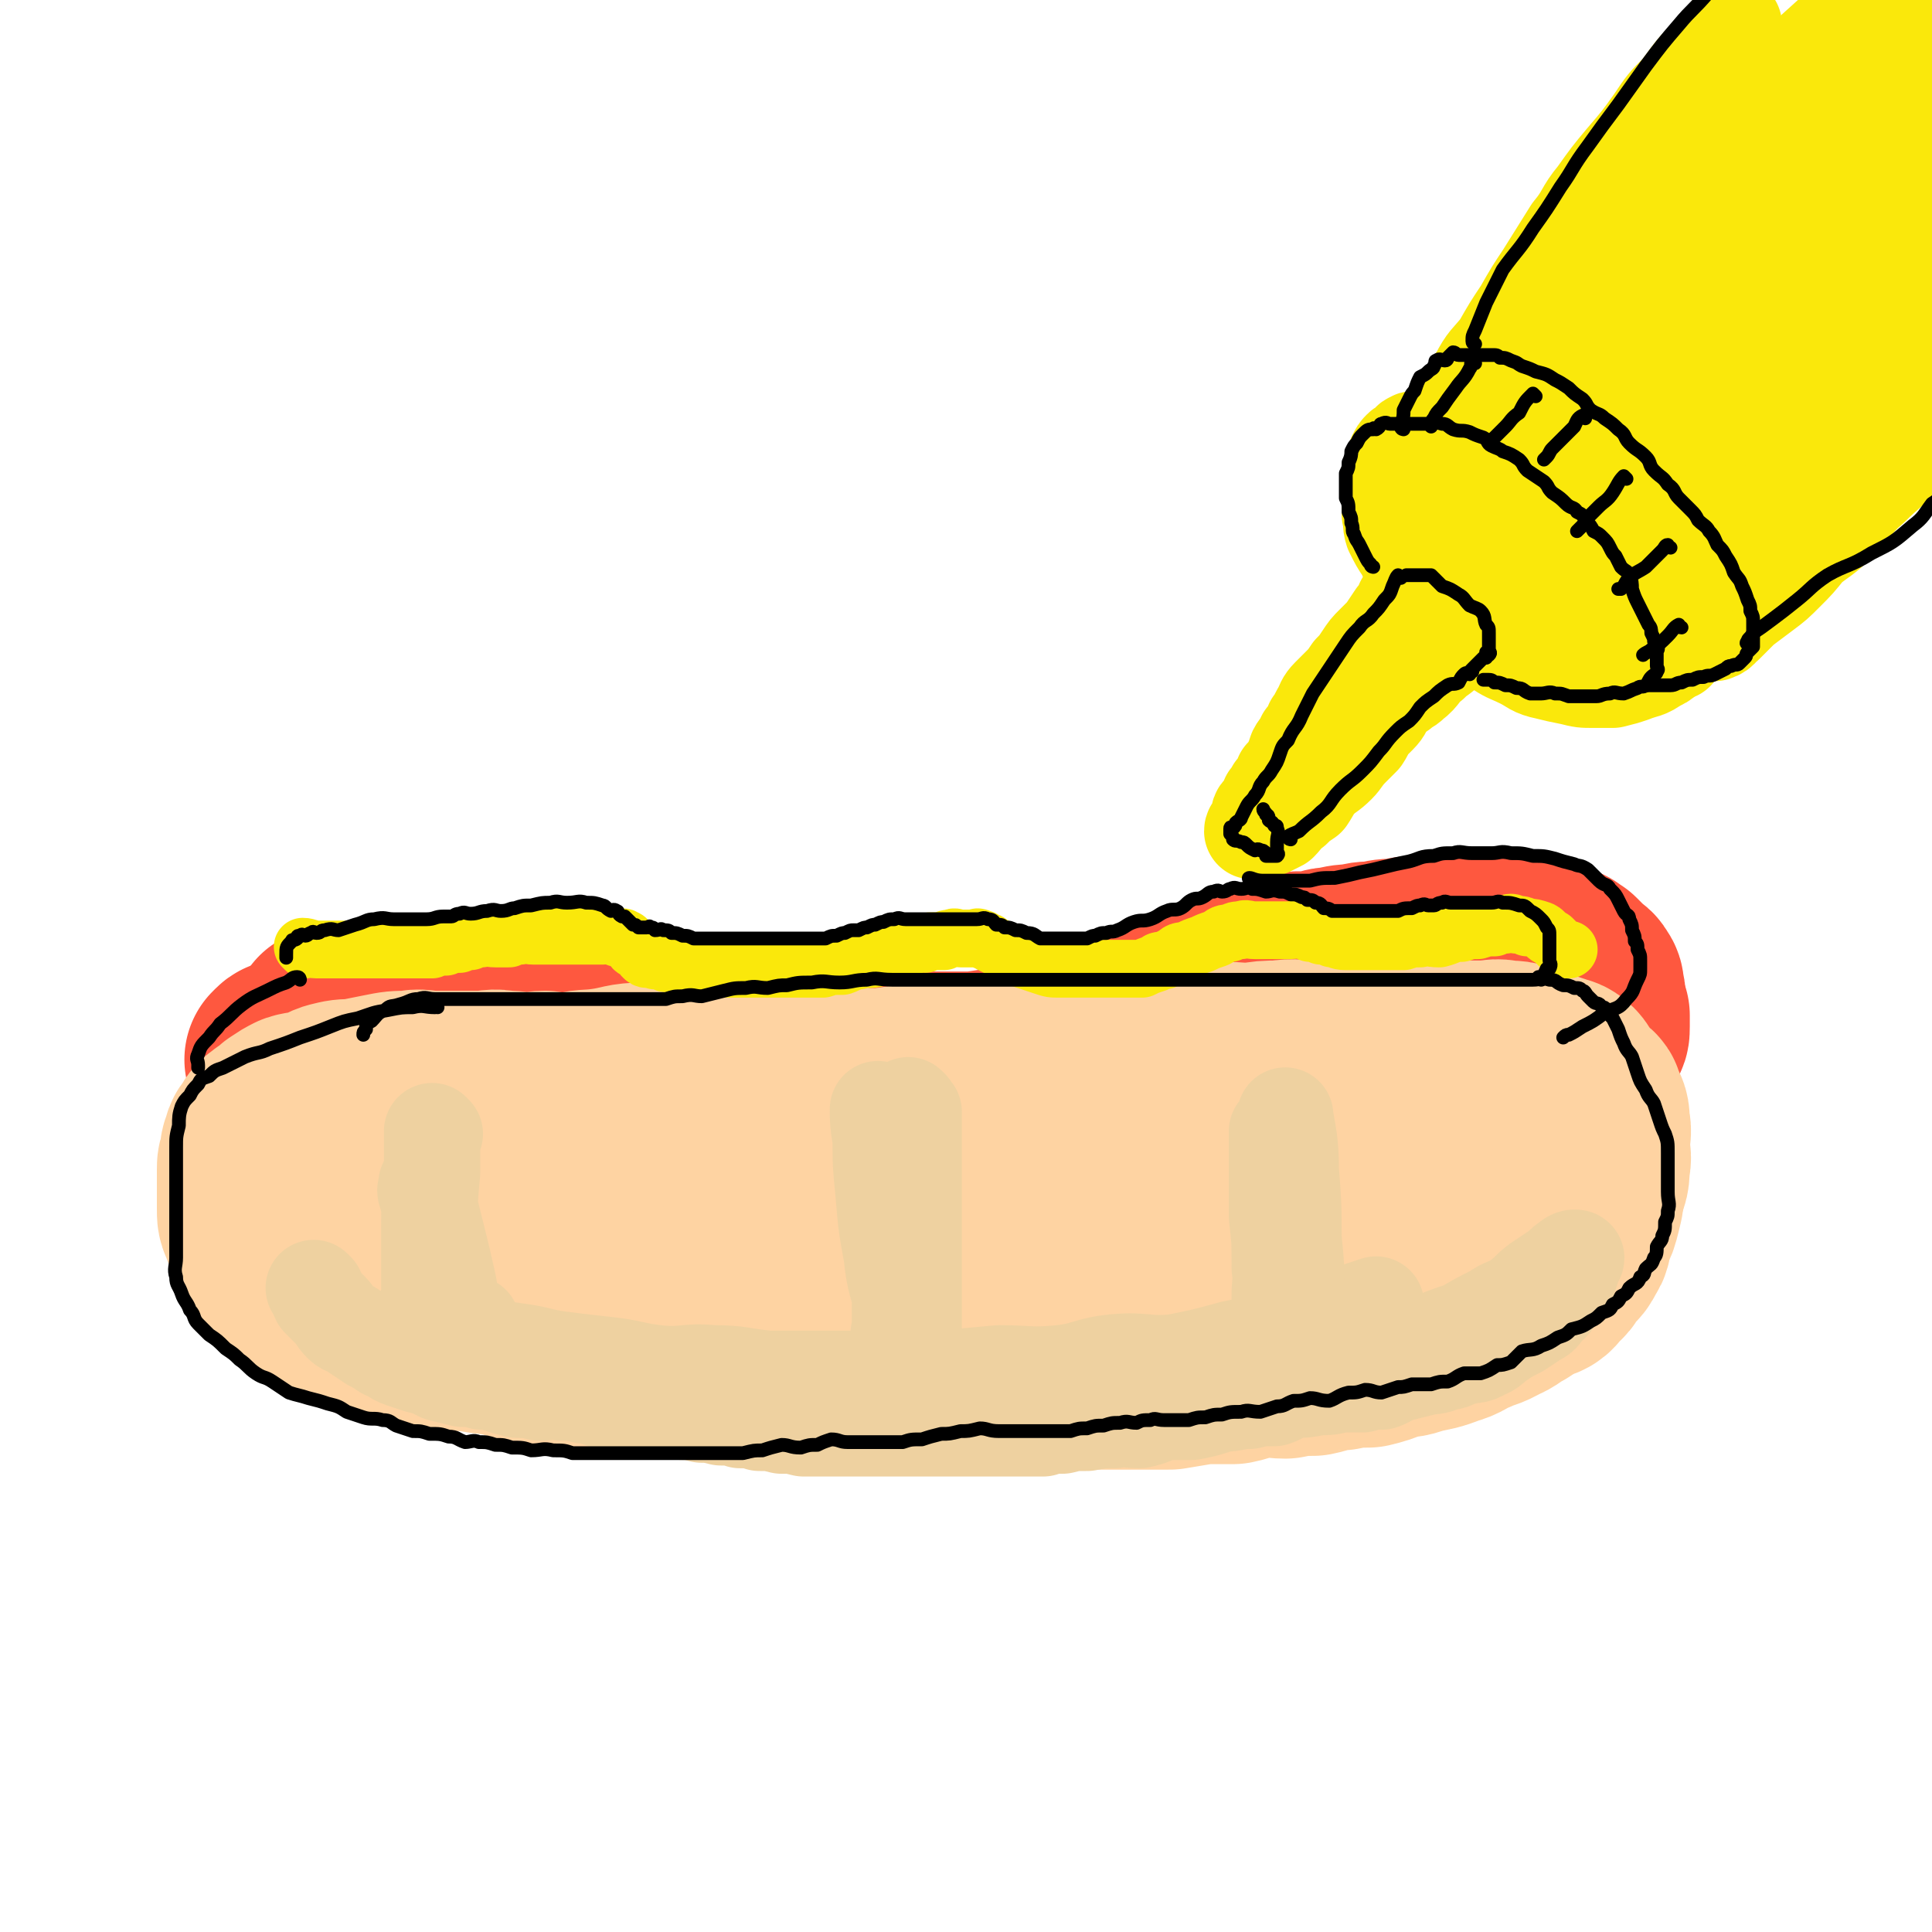
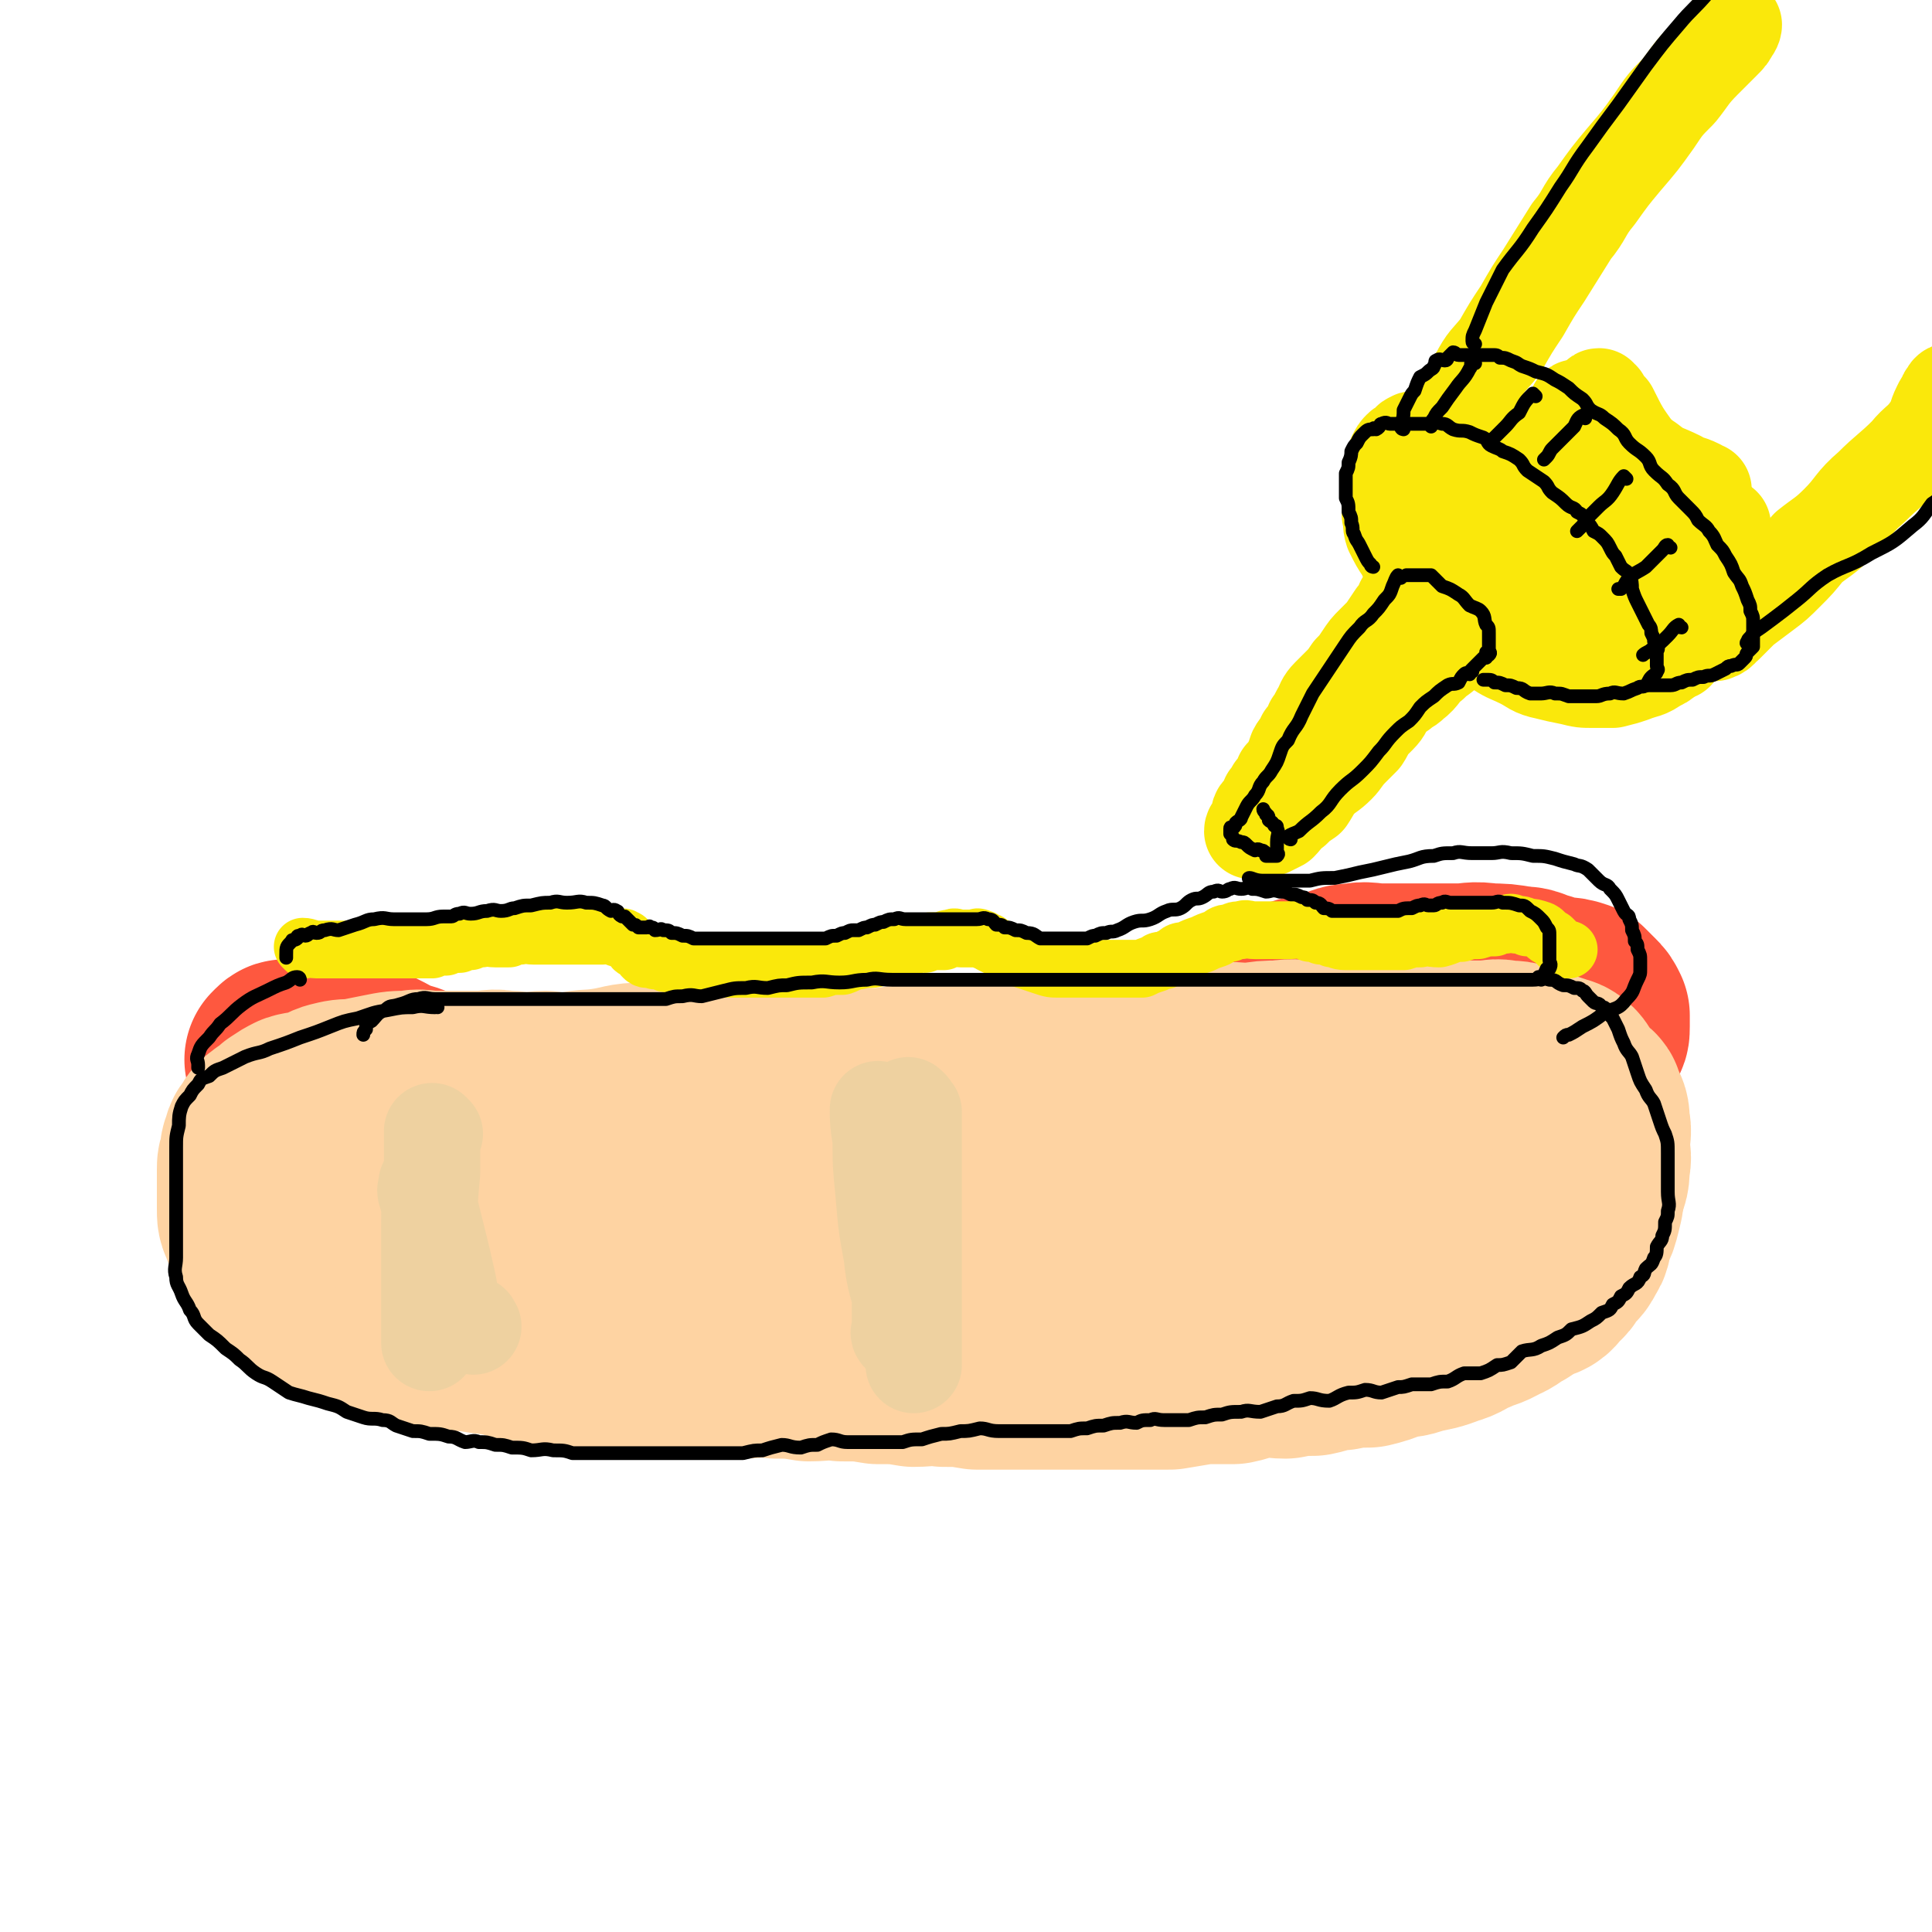
<svg xmlns="http://www.w3.org/2000/svg" viewBox="0 0 702 702" version="1.1">
  <g fill="none" stroke="rgb(254,88,63)" stroke-width="70" stroke-linecap="round" stroke-linejoin="round">
    <path d="M307,397c0,0 0,-1 -1,-1 -2,0 -2,0 -4,1 -3,1 -3,1 -7,2 -5,1 -5,0 -10,1 -6,1 -6,1 -11,2 -6,1 -6,0 -12,1 -6,0 -6,0 -12,1 -6,0 -6,1 -12,1 -6,0 -6,0 -12,0 -6,0 -6,0 -12,0 -6,-1 -6,-1 -11,-1 -5,-1 -5,-1 -11,-1 -6,-1 -6,0 -12,-1 -5,-1 -5,-2 -10,-3 -5,-2 -5,-1 -10,-2 -4,-2 -4,-2 -8,-3 -4,-2 -4,-2 -9,-3 -3,-2 -3,-2 -7,-4 -3,-1 -3,0 -7,-1 -2,-1 -2,-2 -4,-2 -2,-1 -2,0 -4,0 -2,0 -2,0 -3,0 -2,0 -2,0 -3,0 -2,0 -2,0 -3,0 -1,0 -1,0 -2,0 -1,0 -1,0 -2,0 -1,0 -1,0 -2,0 -1,0 -1,0 -2,0 0,0 0,-1 -1,0 0,0 0,0 -1,1 0,0 1,0 1,1 0,1 0,1 0,2 0,1 0,1 0,3 0,2 0,2 1,3 1,2 1,2 2,4 1,2 2,2 3,4 2,2 1,3 3,4 2,2 3,1 5,3 3,2 3,2 5,4 3,2 3,1 5,3 3,2 3,2 5,4 2,2 2,2 5,3 3,1 3,1 6,2 3,1 3,1 6,3 4,1 4,2 7,3 4,1 4,0 7,1 4,1 4,0 8,2 4,1 4,2 7,3 4,1 4,0 7,1 4,0 4,1 8,2 4,1 4,0 8,1 4,0 4,1 8,2 4,1 4,1 8,2 4,0 4,-1 8,0 5,0 5,0 9,1 5,0 5,0 9,1 5,0 5,1 9,1 5,0 5,0 10,0 5,0 5,0 9,0 6,0 6,0 11,0 5,0 5,0 10,0 5,0 5,0 10,0 5,0 5,0 10,0 6,0 6,0 12,0 6,0 6,0 11,0 5,0 5,0 10,0 6,0 6,0 12,0 6,0 6,0 11,0 5,0 5,0 10,0 5,0 5,0 10,0 6,-1 6,-1 11,-1 5,-1 5,-1 10,-1 5,-1 5,-1 10,-2 4,0 4,1 8,1 5,-1 5,-2 10,-2 5,-1 5,-1 10,-1 5,-1 5,-1 9,-1 5,-1 4,-2 9,-2 5,-1 5,0 10,-1 5,-1 5,-2 10,-4 5,-1 5,-1 10,-3 4,-1 4,0 9,-1 5,-2 5,-2 10,-5 4,-2 4,-1 9,-4 4,-1 4,-2 8,-4 4,-2 4,-1 8,-4 3,-1 3,-2 5,-3 4,-3 4,-2 8,-5 3,-2 3,-2 6,-5 3,-3 3,-3 7,-6 2,-2 2,-2 5,-5 2,-2 1,-2 3,-5 2,-2 2,-2 3,-4 1,-2 1,-2 2,-4 1,-1 1,-1 1,-3 0,0 0,0 0,0 0,-2 0,-2 0,-3 0,-1 0,-1 0,-1 -1,-2 -1,-2 -2,-3 -2,-2 -2,-2 -4,-4 -3,-1 -3,-1 -6,-1 -4,-1 -4,-1 -7,-2 -4,-1 -4,-2 -8,-2 -6,-1 -6,-1 -11,-1 -6,-1 -6,0 -11,0 -5,0 -5,0 -10,0 -5,0 -5,0 -9,0 -5,0 -5,0 -9,0 -5,0 -5,-1 -10,0 -4,0 -4,1 -8,2 -4,1 -4,1 -8,2 -4,1 -4,1 -7,3 -5,2 -5,2 -9,4 -5,2 -5,2 -9,4 -4,2 -4,2 -8,4 -4,2 -4,2 -8,4 -4,2 -4,2 -8,4 -4,2 -4,2 -8,3 -5,1 -5,1 -9,3 -4,1 -4,1 -8,3 -5,1 -5,1 -9,3 -6,1 -6,2 -11,3 -6,1 -6,0 -11,1 -6,0 -6,1 -12,2 -7,1 -7,1 -14,1 -8,0 -8,0 -15,0 -7,0 -7,0 -15,0 -6,0 -6,-1 -12,0 -6,0 -6,0 -11,1 -5,0 -5,-1 -9,0 -3,0 -3,0 -6,1 -2,0 -2,0 -4,0 -1,0 -1,0 -2,0 0,0 -1,0 -1,0 0,0 1,-1 1,0 0,0 0,1 1,1 5,1 6,0 11,1 7,0 7,1 14,2 7,1 7,1 15,1 9,0 9,0 18,0 9,0 9,0 18,0 10,-1 10,-1 20,-1 10,-1 11,-1 21,-2 11,-2 11,-3 22,-5 10,-1 11,-1 21,-2 10,-2 10,-2 20,-5 8,-1 8,-2 17,-4 8,-1 8,-1 16,-2 5,0 5,0 10,0 3,-1 3,0 7,0 2,0 2,0 4,0 1,0 2,-1 1,0 -1,1 -2,1 -5,2 -7,3 -7,3 -13,6 -1,1 -2,1 -3,2 0,0 0,0 0,0 " />
-     <path d="M120,373c0,0 -1,-1 -1,-1 1,0 2,1 4,1 4,0 4,0 7,0 4,0 4,0 8,0 5,0 5,0 10,0 6,0 6,0 12,0 4,0 4,0 9,0 6,0 6,-1 11,0 5,0 5,1 10,1 6,0 6,-1 11,0 6,0 6,1 11,2 5,1 5,0 10,1 6,0 6,0 11,1 6,1 6,1 11,2 5,0 5,0 10,1 4,0 4,0 8,1 5,1 5,1 9,2 5,1 5,0 9,1 5,0 5,0 10,1 5,1 5,1 10,2 5,0 5,0 9,0 5,0 5,0 10,0 5,0 5,0 10,0 5,0 5,0 9,0 4,0 4,0 8,0 5,0 5,0 9,0 5,-1 5,-1 9,-1 4,-1 4,-1 8,-1 4,-1 3,-2 7,-2 4,-1 4,-1 8,-1 4,-1 4,-1 8,-2 5,-2 4,-3 9,-5 4,-1 4,0 8,-1 4,-2 4,-2 8,-4 3,-1 3,-1 7,-2 4,-2 4,-2 8,-4 4,-1 4,-1 8,-3 4,-1 3,-1 7,-3 3,-1 3,0 7,-1 3,-1 3,-1 6,-2 3,-2 3,-3 7,-4 3,-1 3,0 7,0 4,-1 4,-2 8,-2 4,-1 4,-1 8,-1 3,-1 3,-1 7,-1 4,-1 4,-1 8,-1 4,-1 4,-1 8,-1 4,-1 4,0 9,0 4,0 4,0 8,0 3,0 3,0 6,0 3,0 3,0 6,0 3,0 3,-1 6,0 2,0 2,0 5,1 2,0 2,0 5,1 2,0 2,0 5,1 2,0 2,1 4,2 1,1 1,1 2,2 1,1 1,1 2,2 1,1 2,1 2,2 1,1 1,1 1,3 1,2 0,2 0,4 0,3 0,3 -1,5 -1,3 -1,3 -3,6 -3,3 -3,3 -6,6 -3,3 -3,4 -6,6 -4,3 -5,2 -10,4 -5,2 -5,2 -11,4 -7,2 -7,2 -14,3 -8,1 -8,1 -16,2 -9,1 -9,0 -18,2 -9,1 -9,2 -18,4 -8,1 -8,0 -17,2 -6,1 -6,2 -13,4 -6,2 -6,2 -12,5 -2,1 -2,2 -4,3 " />
  </g>
  <g fill="none" stroke="rgb(254,211,162)" stroke-width="70" stroke-linecap="round" stroke-linejoin="round">
    <path d="M207,397c0,0 0,-1 -1,-1 -1,0 -1,1 -1,1 -4,-1 -4,-1 -7,-2 -4,0 -4,1 -8,1 -3,-1 -3,-1 -7,-1 -4,-1 -4,0 -9,0 -3,0 -3,0 -7,0 -4,0 -4,0 -9,0 -5,0 -5,-1 -9,0 -5,0 -5,0 -10,1 -5,1 -5,1 -10,2 -4,0 -4,0 -8,1 -3,1 -3,2 -7,3 -3,1 -3,0 -6,1 -2,1 -2,1 -5,3 -1,1 -1,1 -2,2 -2,1 -2,1 -3,2 -2,1 -1,1 -2,3 -1,1 -2,1 -2,3 -1,2 -1,2 -1,5 -1,2 -1,2 -1,4 0,3 0,3 0,5 0,2 0,2 0,4 0,3 0,3 0,5 0,3 0,3 1,5 1,3 1,3 2,5 1,2 1,2 2,4 2,3 2,3 4,6 3,3 2,3 5,6 3,3 3,3 6,5 4,3 4,3 9,5 4,2 4,2 9,4 5,2 5,2 11,3 5,1 5,1 11,2 6,0 6,0 12,1 6,0 6,0 12,1 5,0 5,0 9,0 7,0 7,0 13,0 5,0 5,0 11,0 5,0 5,0 11,0 5,0 5,0 11,0 5,0 5,0 11,0 6,0 6,0 13,0 5,0 5,0 11,0 6,0 6,0 13,0 6,0 6,0 13,0 6,0 6,0 12,0 6,-1 6,-1 13,-2 6,0 6,0 13,-1 6,0 6,1 12,1 5,-1 5,-2 11,-3 7,0 7,0 14,0 5,-1 5,-1 10,-2 6,0 6,0 11,0 6,-1 6,-2 12,-3 6,0 6,0 11,-1 6,0 6,0 12,0 7,-1 7,-2 14,-3 6,-1 6,-1 12,-2 6,0 6,0 12,0 6,-1 6,-2 12,-3 6,-1 6,-1 12,-2 5,0 5,0 10,-1 4,0 4,-1 9,-2 4,0 5,0 9,-1 5,-1 5,-1 10,-3 4,-1 4,0 8,-2 4,-1 4,-1 8,-3 3,-1 3,-1 6,-3 3,-1 3,0 6,-3 2,-2 2,-2 4,-5 2,-2 2,-2 4,-5 2,-3 2,-3 4,-6 1,-3 0,-3 1,-6 1,-3 2,-3 2,-7 1,-3 1,-3 1,-6 1,-2 1,-2 0,-5 0,-2 0,-2 -1,-4 -1,-2 -1,-3 -3,-5 -4,-2 -4,-2 -8,-3 -7,-1 -7,0 -14,0 -7,-1 -7,0 -15,0 -7,0 -7,0 -15,0 -8,0 -8,-1 -16,0 -7,0 -7,0 -15,1 -8,0 -8,1 -17,1 -9,0 -9,0 -17,0 -9,0 -9,0 -18,0 -9,0 -9,0 -17,0 -8,0 -8,0 -15,0 -8,0 -8,0 -16,0 -7,0 -7,0 -14,0 -7,0 -7,0 -14,0 -7,-1 -7,-1 -14,-1 -7,-1 -7,-1 -13,-1 -6,-1 -6,-1 -12,-1 -7,-1 -7,-2 -14,-2 -7,-1 -7,0 -14,0 -6,0 -6,0 -12,0 -7,0 -7,0 -13,0 -6,0 -6,0 -13,0 -7,0 -7,-1 -13,0 -7,0 -7,1 -14,2 -7,1 -7,0 -13,2 -6,1 -6,1 -12,3 -6,1 -6,1 -12,3 -5,1 -5,2 -10,4 -4,1 -4,1 -8,3 -3,1 -3,2 -5,4 -3,2 -3,1 -5,4 -2,1 -1,2 -2,4 -1,2 -2,2 -2,4 -1,2 0,2 0,4 0,2 -1,2 0,4 1,2 1,3 3,4 4,3 4,2 8,4 7,2 7,2 14,4 9,2 9,2 18,3 10,1 10,1 20,1 10,0 10,0 20,0 10,0 10,0 20,0 11,-1 11,-2 22,-4 10,-1 10,0 20,-1 10,-2 10,-2 20,-4 9,-1 9,-1 18,-1 9,-1 9,-1 18,-1 8,-1 8,-1 16,-1 6,-1 6,0 13,0 8,0 8,0 16,0 7,0 7,-1 14,0 7,0 7,0 14,1 7,0 7,0 14,0 7,0 7,0 13,0 8,0 8,0 15,0 8,0 8,0 15,0 7,-1 7,0 14,-2 6,-1 6,-1 12,-3 5,-1 5,-1 10,-3 3,-1 3,-1 6,-2 1,-1 1,-1 2,-1 1,-1 1,-1 1,-3 1,0 1,0 0,0 -1,-1 -1,0 -2,0 -1,0 -1,0 -1,0 " />
    <path d="M146,414c0,0 -1,-1 -1,-1 4,-1 6,0 11,0 5,-1 5,-1 11,-2 6,0 6,-1 13,-2 7,0 7,0 14,0 7,-1 7,-2 15,-2 6,-1 6,-1 13,-1 6,-1 6,-1 13,-2 5,-1 5,-2 11,-2 6,-1 6,0 11,0 6,-1 6,-2 12,-2 4,-1 5,-1 10,-1 4,-1 4,-1 9,-1 5,-1 5,-1 9,-1 5,-1 5,-2 10,-3 6,0 6,1 11,1 6,-1 6,-2 12,-2 5,-1 5,-1 10,-1 6,-1 6,-1 12,-1 6,-1 6,-1 11,-1 6,-1 6,-1 11,-1 6,-1 6,-1 11,-1 6,-1 6,0 12,0 6,-1 6,-1 12,-1 5,-1 5,0 10,0 6,-1 6,-1 12,-1 6,-1 6,-1 13,-1 5,-1 5,0 10,0 6,-1 6,-1 11,-1 6,-1 6,0 11,0 6,0 6,0 12,0 6,0 6,0 11,0 6,0 6,0 11,0 6,0 6,0 12,0 5,0 5,0 10,0 4,0 4,0 8,0 3,0 3,-1 7,0 3,0 3,0 7,1 2,0 2,1 4,2 4,1 4,1 7,2 2,1 2,0 4,2 1,1 1,2 2,4 2,2 3,2 4,4 2,1 2,1 2,3 2,3 2,3 2,6 1,4 0,4 0,8 0,4 1,4 0,7 0,4 0,5 -2,8 -2,4 -3,4 -6,7 -4,4 -3,4 -7,7 -5,3 -5,3 -11,5 -6,3 -6,4 -13,6 -8,3 -8,3 -17,4 -10,1 -10,1 -20,2 -10,0 -10,0 -20,1 -10,0 -10,0 -19,0 -9,0 -9,0 -17,0 -7,0 -7,0 -14,0 -2,0 -2,0 -4,0 0,0 1,0 1,0 " />
    <path d="M157,477c0,0 -1,-1 -1,-1 2,1 3,2 6,4 5,2 5,2 10,4 5,2 5,2 11,3 7,2 7,2 14,3 7,1 8,1 15,2 7,1 6,1 13,2 8,0 8,0 15,1 8,0 8,0 16,0 6,0 6,0 13,0 7,0 7,-1 13,0 6,0 6,0 12,1 6,0 6,-1 12,0 7,0 7,0 13,1 7,0 7,0 13,1 6,0 6,-1 11,0 6,0 6,0 12,1 6,0 6,0 12,0 6,0 6,0 12,0 6,0 6,0 12,0 6,0 6,0 12,0 5,0 5,0 11,0 5,0 5,0 11,0 6,-1 6,-1 12,-2 5,0 5,0 11,0 5,-1 5,-2 10,-3 4,0 4,1 9,1 5,-1 5,-1 10,-1 5,-1 5,-2 10,-2 5,-1 5,-1 10,-1 4,-1 4,-1 9,-3 4,-1 4,0 9,-2 5,-1 6,-1 11,-3 4,-1 4,-2 9,-4 4,-2 4,-1 9,-4 3,-1 3,-2 7,-4 3,-2 3,-2 7,-4 3,-1 3,-1 5,-4 3,-2 2,-2 4,-5 2,-2 3,-2 4,-5 2,-2 1,-3 2,-6 2,-4 2,-4 3,-8 1,-4 1,-4 1,-8 0,-3 0,-3 0,-6 0,-1 0,-2 0,-2 0,-1 0,0 0,1 " />
  </g>
  <g fill="none" stroke="rgb(238,209,160)" stroke-width="35" stroke-linecap="round" stroke-linejoin="round">
-     <path d="M115,469c0,0 -1,-1 -1,-1 1,1 1,2 2,4 2,2 2,2 4,4 2,2 2,3 4,5 2,2 3,1 5,3 3,2 3,2 6,4 2,1 2,1 5,3 3,1 3,2 6,3 3,1 3,1 6,2 4,1 4,1 8,3 4,1 4,1 8,2 4,0 4,0 7,1 3,0 3,0 6,1 3,1 3,1 7,2 4,0 4,0 8,1 4,0 4,-1 8,0 4,0 4,0 8,1 4,0 4,1 8,2 3,0 3,-1 6,0 3,0 3,0 7,1 4,1 4,1 8,2 3,0 4,0 7,1 3,0 3,0 7,1 3,0 3,0 7,1 4,0 4,0 7,1 4,0 4,0 7,1 4,0 4,0 8,1 4,0 4,0 8,1 3,0 3,0 7,0 4,0 4,0 8,0 4,0 4,0 8,0 4,0 4,0 8,0 4,0 4,0 8,0 4,0 4,0 8,0 3,0 3,0 7,0 4,0 4,0 8,0 4,0 4,0 9,0 4,0 4,0 9,0 3,0 3,0 7,0 3,-1 3,-1 7,-1 4,-1 4,-1 9,-1 5,-1 5,-1 10,-1 4,-1 4,0 9,0 5,-1 5,-2 10,-3 4,0 4,0 9,0 5,-1 5,-1 11,-3 5,0 5,-1 10,-1 4,-1 4,-1 9,-1 3,-1 3,-2 7,-3 4,0 4,0 9,-1 4,0 4,0 8,-1 4,0 4,0 8,0 3,-1 3,-1 7,-1 3,-1 3,-2 7,-3 4,-1 4,-1 8,-2 4,-1 4,0 8,-2 3,0 3,-1 7,-2 3,-1 4,0 7,-2 3,-1 3,-2 6,-4 3,-2 3,-2 7,-4 3,-2 3,-2 6,-4 2,-1 2,-1 4,-4 3,-2 2,-2 4,-5 2,-2 2,-2 3,-4 1,-1 1,-1 1,-3 1,-1 1,-1 1,-3 0,-1 0,-1 0,-2 0,0 1,0 1,0 1,-1 1,-1 0,-1 0,0 -1,0 -2,1 -3,2 -2,2 -5,4 -3,2 -3,2 -6,4 -4,3 -3,3 -7,6 -4,3 -5,2 -9,5 -6,3 -6,3 -11,6 -6,2 -6,2 -11,4 -6,2 -6,1 -12,3 -7,1 -7,2 -15,3 -7,1 -7,0 -14,2 -7,1 -7,2 -15,4 -8,1 -8,1 -15,2 -8,1 -8,0 -16,2 -7,1 -7,2 -15,3 -7,1 -7,0 -14,1 -7,0 -7,1 -14,2 -8,0 -8,0 -16,0 -8,0 -8,0 -16,0 -8,0 -8,0 -15,0 -9,0 -9,0 -17,0 -9,0 -9,0 -17,0 -9,0 -9,0 -17,0 -8,0 -8,0 -15,0 -8,0 -8,0 -15,0 -7,0 -7,0 -14,0 -6,-1 -6,-1 -12,-2 -6,0 -6,-1 -12,-2 -6,-1 -6,0 -12,-2 -5,-1 -5,-1 -10,-3 -5,-1 -5,-2 -10,-4 -5,-2 -5,-1 -10,-4 -5,-2 -5,-3 -10,-5 -4,-2 -4,-1 -8,-3 -3,-1 -3,0 -6,-2 -2,0 -1,-1 -3,-2 -2,0 -2,1 -3,1 -1,0 -2,0 -2,0 0,0 1,-1 2,0 4,1 4,1 9,3 6,2 6,2 12,4 7,2 7,2 14,3 8,1 8,2 16,3 8,1 8,1 17,2 9,1 9,2 18,3 10,1 10,-1 20,0 10,0 10,1 20,2 10,0 10,0 21,0 11,0 11,0 21,0 10,0 10,0 21,0 10,-1 10,-1 21,-2 11,0 11,1 22,0 10,-1 10,-3 20,-4 11,-1 11,1 22,0 10,-2 10,-2 21,-5 10,-2 10,-2 20,-5 8,-2 8,-2 16,-5 5,-2 5,-2 10,-4 3,-1 3,-1 6,-2 " />
    <path d="M320,404c0,0 -1,-1 -1,-1 0,4 0,5 1,11 0,9 0,9 1,19 1,12 1,12 3,23 1,10 2,10 4,19 1,6 2,6 3,12 0,3 0,3 1,6 0,1 0,3 0,3 0,-5 0,-7 0,-13 0,-10 0,-10 0,-20 0,-10 0,-10 0,-21 0,-9 0,-9 0,-18 0,-7 0,-7 0,-13 0,-3 0,-3 0,-7 -1,-1 -1,-2 -2,-2 0,-1 0,0 0,1 -2,7 -2,7 -3,14 0,10 1,10 1,20 -1,9 -1,9 -1,18 -1,6 0,6 0,13 0,5 0,5 0,9 0,3 0,3 0,6 0,1 -1,1 0,2 0,0 1,0 1,0 " />
-     <path d="M465,412c0,0 -1,-1 -1,-1 0,5 0,6 0,13 0,9 0,9 0,18 1,9 1,9 1,19 1,4 0,4 0,9 0,2 0,3 0,5 0,0 0,0 0,-1 0,-2 0,-2 0,-5 1,-11 1,-11 1,-22 1,-12 0,-12 0,-24 1,-7 1,-7 1,-14 0,-2 0,-5 0,-3 1,6 2,9 2,19 1,13 1,13 1,25 1,10 1,10 1,21 1,6 0,6 0,12 0,5 0,5 0,9 0,3 0,3 0,7 0,1 0,1 0,3 " />
    <path d="M158,412c0,0 -1,-1 -1,-1 0,6 0,8 0,15 -1,11 -1,11 -1,21 0,10 0,10 0,20 0,7 0,7 0,13 0,3 0,3 0,6 0,1 0,2 0,2 0,-6 1,-7 1,-15 0,-10 0,-10 0,-20 0,-8 0,-8 -1,-16 0,-4 -1,-4 -1,-7 0,0 0,1 0,1 0,1 -1,1 0,3 2,8 2,8 4,16 2,8 2,8 4,17 1,5 0,6 3,10 1,3 3,2 5,4 1,0 0,0 1,1 " />
  </g>
  <g fill="none" stroke="rgb(250,232,11)" stroke-width="21" stroke-linecap="round" stroke-linejoin="round">
    <path d="M111,345c0,0 -1,-1 -1,-1 2,0 3,1 5,1 3,0 3,0 5,0 3,0 3,0 5,0 3,0 3,0 5,0 3,0 3,0 6,0 3,0 3,0 5,0 3,0 3,0 6,0 3,0 3,0 5,0 3,0 3,0 5,0 2,-1 2,-1 5,-1 2,-1 2,-1 5,-1 2,-1 2,-1 4,-1 2,-1 2,-1 4,-1 2,-1 2,0 5,0 2,0 3,0 5,0 2,-1 2,-1 4,-1 2,-1 2,0 5,0 2,0 2,0 5,0 2,0 2,0 5,0 3,0 3,0 6,0 2,0 2,0 4,0 2,0 2,0 5,0 2,0 2,-1 4,0 1,0 1,1 2,1 1,0 1,-1 2,0 1,0 1,1 2,2 0,0 0,0 1,1 0,0 0,1 1,1 0,0 0,-1 1,0 0,0 0,0 1,1 0,1 0,1 1,2 1,1 2,0 4,1 2,0 2,0 4,1 2,0 2,0 4,1 3,0 3,0 6,1 3,0 3,0 6,0 2,0 2,0 5,0 3,0 3,0 7,0 3,0 3,0 7,0 3,0 3,0 7,0 4,0 4,0 8,0 3,0 3,0 7,0 3,-1 3,-1 7,-1 3,-1 3,-2 6,-2 3,-1 4,0 7,-1 3,-1 2,-3 5,-3 2,-1 2,0 5,0 2,-1 2,-2 4,-2 1,-1 1,0 3,0 1,-1 1,-1 3,-1 1,0 1,0 2,0 1,0 1,0 2,0 1,-1 1,-1 3,-1 1,-1 1,0 3,0 1,0 1,0 2,0 0,0 0,0 1,0 0,0 0,0 1,0 0,0 0,0 1,0 1,0 1,-1 2,0 1,0 1,0 2,1 1,0 1,0 2,1 2,1 2,1 4,2 1,1 1,1 3,2 3,1 3,1 6,2 3,1 3,1 6,2 3,1 3,1 6,1 4,0 4,0 8,0 5,0 5,0 9,0 4,0 4,0 7,0 3,0 3,0 6,0 2,-1 2,-1 5,-2 1,-1 1,-1 3,-1 2,-1 2,-1 4,-2 2,-2 2,-1 5,-2 2,-1 2,-1 5,-2 2,-1 2,-1 5,-2 2,-1 2,-2 5,-2 2,-1 2,-1 4,-1 2,-1 2,0 5,0 1,0 1,0 3,0 2,0 2,0 4,0 1,0 1,0 1,0 2,0 2,0 3,0 1,0 1,0 2,0 2,0 2,-1 4,0 1,0 1,0 3,1 2,0 2,0 4,1 2,0 2,0 4,1 2,0 2,1 5,1 2,0 2,0 5,0 2,0 2,0 4,0 2,0 2,0 4,0 2,0 2,0 4,0 2,0 2,0 4,0 3,-1 3,-1 6,-1 3,-1 3,0 7,0 4,-1 4,-2 8,-2 3,-1 3,-1 6,-1 3,-1 3,-1 6,-1 2,-1 2,-1 4,-1 2,-1 2,-1 4,0 2,0 2,0 4,1 2,0 2,0 5,1 2,1 1,2 4,3 1,1 1,1 2,2 1,1 1,1 2,2 1,0 1,0 2,0 0,0 0,0 0,0 " />
  </g>
  <g fill="none" stroke="rgb(250,232,11)" stroke-width="35" stroke-linecap="round" stroke-linejoin="round">
    <path d="M524,160c0,0 -1,0 -1,-1 0,-1 1,0 1,-1 4,-5 4,-4 7,-9 3,-6 2,-7 6,-12 3,-6 4,-6 8,-11 4,-7 4,-7 8,-13 4,-7 4,-7 8,-13 5,-8 5,-8 10,-16 5,-6 4,-7 9,-13 5,-7 5,-7 10,-13 6,-7 6,-7 11,-14 4,-6 4,-6 9,-11 4,-5 4,-6 9,-11 3,-3 3,-3 7,-7 2,-2 2,-2 3,-4 1,-1 1,-2 1,-2 " />
    <path d="M531,170c0,0 -2,-1 -1,-1 0,0 1,1 2,1 5,0 5,0 9,1 5,1 5,1 10,3 5,2 5,3 10,5 5,3 5,2 10,5 4,3 4,4 8,6 4,3 4,3 9,5 5,3 4,3 9,6 4,3 4,2 7,5 2,2 2,3 4,5 2,3 2,3 4,5 2,2 3,2 4,4 2,2 1,3 2,5 1,1 2,1 2,2 1,1 0,1 0,2 0,0 0,1 0,1 1,0 2,0 3,0 3,-1 2,-2 4,-3 3,-3 3,-3 6,-6 4,-3 4,-3 8,-6 4,-3 4,-3 8,-7 4,-4 4,-4 8,-9 5,-4 6,-4 11,-9 6,-6 5,-7 12,-13 6,-6 7,-6 13,-12 4,-5 5,-4 9,-10 2,-3 1,-3 3,-7 1,-2 1,-2 2,-3 0,-1 0,-1 1,-2 0,-1 1,-1 1,-1 " />
-     <path d="M573,138c0,0 -1,0 -1,-1 0,0 0,0 0,0 3,-6 2,-6 5,-12 4,-10 4,-10 10,-19 8,-12 8,-12 17,-23 9,-12 10,-11 20,-22 10,-11 9,-11 19,-22 7,-8 7,-8 13,-16 7,-6 7,-6 13,-13 4,-4 4,-5 8,-9 2,-2 3,-2 5,-4 1,-1 0,-1 0,-1 -1,1 -1,2 -2,3 -7,7 -7,7 -15,14 -10,9 -10,9 -20,19 -11,11 -11,11 -22,22 -11,12 -11,12 -21,24 -9,12 -9,12 -17,24 -6,10 -7,10 -13,20 -3,6 -2,6 -5,13 -1,3 -2,3 -3,6 0,1 0,1 0,1 4,0 5,0 8,-2 7,-6 7,-7 13,-14 9,-9 9,-9 17,-19 10,-12 10,-12 20,-24 10,-12 10,-12 20,-25 9,-10 8,-10 17,-20 7,-8 7,-8 14,-16 4,-5 4,-5 10,-9 3,-3 3,-3 6,-5 2,-1 3,-3 3,-2 0,4 0,6 -2,11 -3,8 -3,8 -6,15 -6,11 -6,11 -13,21 -10,15 -10,15 -21,29 -11,14 -11,14 -22,28 -9,11 -10,10 -18,22 -5,7 -4,8 -8,16 -2,3 -2,3 -4,6 0,0 0,0 0,0 5,-3 6,-1 10,-4 12,-10 12,-10 22,-21 13,-13 12,-14 24,-28 11,-14 11,-14 21,-28 9,-11 9,-11 17,-23 5,-7 5,-7 10,-14 2,-3 1,-3 3,-6 1,-2 2,-3 3,-3 0,0 -1,1 -1,2 -3,8 -2,8 -6,15 -5,12 -5,12 -11,24 -8,15 -8,15 -17,30 -10,16 -11,15 -22,30 -8,12 -8,12 -17,24 -7,9 -7,9 -14,18 -3,5 -3,5 -6,9 -1,1 -2,3 -1,3 1,0 2,0 4,-1 10,-6 10,-5 19,-12 10,-9 10,-9 19,-19 9,-10 7,-11 16,-21 8,-8 9,-7 17,-15 6,-6 6,-6 12,-12 2,-2 2,-3 4,-4 1,-1 3,-1 3,0 1,2 0,3 0,6 -1,7 -1,7 -4,13 -4,10 -4,10 -10,20 -6,8 -6,8 -13,16 -6,7 -6,8 -14,15 -5,5 -5,5 -12,8 -4,2 -4,2 -9,2 -4,0 -4,1 -8,-1 -4,-4 -4,-5 -8,-10 -3,-6 -4,-6 -6,-12 -4,-9 -3,-9 -6,-17 -3,-7 -3,-7 -6,-14 -2,-4 -2,-4 -5,-9 -1,-1 -1,-2 -3,-2 -2,-1 -4,-2 -5,0 -4,3 -5,4 -6,10 -3,8 -2,9 -3,17 -1,11 -1,11 0,21 1,10 0,10 3,19 3,6 3,6 8,11 3,3 4,3 9,4 4,1 5,1 9,0 5,-2 6,-1 10,-5 4,-3 3,-4 7,-8 1,-1 1,-1 2,-2 " />
    <path d="M582,145c0,0 -2,-1 -1,-1 1,2 2,3 4,5 4,8 4,8 9,15 5,7 6,6 11,12 5,4 5,5 10,8 3,3 4,2 7,4 1,1 1,2 2,3 1,0 1,0 2,0 " />
    <path d="M574,149c0,0 -2,-1 -1,-1 0,1 1,1 2,2 6,5 6,5 12,10 6,4 6,4 12,8 5,4 5,3 11,6 3,2 3,1 7,3 0,0 0,1 1,1 1,0 1,0 1,0 " />
    <path d="M525,158c0,0 -2,-1 -1,-1 0,0 1,1 2,1 3,0 3,1 5,1 3,0 4,-1 6,0 3,0 3,1 5,2 2,1 2,1 4,2 2,1 2,1 4,2 3,1 3,0 5,2 3,2 3,2 5,4 3,2 3,2 5,4 3,2 4,2 6,4 3,2 2,2 4,4 2,2 3,1 4,3 3,2 3,2 4,4 2,2 2,3 3,5 2,2 2,2 3,4 2,2 2,2 4,4 2,2 2,2 3,4 2,3 2,3 4,5 2,2 2,2 3,4 1,2 1,2 2,4 1,2 1,2 2,5 1,2 1,2 1,4 1,2 1,2 1,4 0,1 0,1 0,1 0,1 0,1 0,2 0,0 0,0 0,1 " />
    <path d="M547,164c0,0 -1,0 -1,-1 -1,0 -1,0 -2,0 -1,0 -1,0 -3,0 -1,0 -1,-1 -3,-1 -2,-1 -2,-1 -4,-1 -1,-1 -1,-1 -2,-1 -1,0 -1,0 -3,0 -1,0 -1,0 -3,0 -1,0 -1,0 -2,0 -1,0 -1,0 -3,0 -1,0 -1,0 -2,0 -1,0 -1,0 -3,0 -1,0 -1,0 -1,0 -1,0 -1,-1 -2,0 -1,0 -1,1 -2,2 -1,1 -1,0 -2,1 -1,1 -1,1 -2,3 -1,2 0,3 -1,5 0,3 0,3 -1,6 0,2 0,2 0,4 0,3 0,3 0,6 1,3 0,3 1,6 2,4 2,4 4,7 2,4 2,4 5,7 3,4 3,5 6,8 4,5 4,5 8,8 4,4 4,4 8,7 4,3 3,3 8,6 3,2 4,2 8,4 4,2 4,3 9,4 4,1 4,1 9,2 4,1 4,1 8,1 3,0 3,0 7,0 4,-1 4,-1 7,-2 5,-2 5,-1 9,-4 3,-1 3,-2 6,-5 2,-2 1,-3 2,-6 1,-3 2,-3 2,-7 0,-3 0,-3 -1,-7 -1,-3 -1,-3 -3,-7 -3,-4 -3,-4 -6,-8 -4,-4 -3,-5 -7,-9 -4,-4 -5,-4 -10,-8 -4,-4 -4,-4 -9,-8 -3,-3 -3,-3 -7,-6 -4,-2 -4,-2 -8,-3 -4,-2 -4,-2 -7,-3 -4,-1 -4,-1 -8,-1 -3,-1 -3,-1 -6,-1 -3,0 -3,0 -6,0 -2,0 -3,0 -4,1 -2,2 -2,2 -3,5 -1,4 -1,4 -2,7 0,5 0,6 0,11 1,6 1,6 4,12 2,6 3,6 7,12 3,5 3,5 7,10 3,5 3,6 8,9 3,3 4,3 8,5 4,2 4,3 8,4 2,1 2,-1 5,0 1,0 0,1 1,1 2,0 2,0 3,0 1,-1 0,-1 1,-2 0,-1 0,-1 0,-3 0,-4 1,-4 0,-8 0,-5 0,-5 -2,-10 -2,-5 -2,-5 -5,-9 -3,-5 -4,-4 -7,-9 -4,-5 -3,-6 -7,-10 -4,-4 -4,-3 -8,-6 -4,-2 -3,-3 -7,-4 -3,-2 -3,-1 -6,-1 -2,0 -2,-1 -3,0 -1,1 -1,2 -1,4 1,6 0,7 3,12 3,7 4,7 8,14 4,7 4,7 9,14 3,4 4,4 8,7 2,2 2,2 4,4 0,1 0,1 1,1 " />
    <path d="M525,196c0,0 -1,-1 -1,-1 -1,1 -1,2 -2,3 -1,2 -1,2 -2,4 -2,3 -2,2 -4,5 -2,3 -2,3 -3,6 -2,3 -1,3 -3,6 -1,3 -1,3 -3,5 -2,3 -2,3 -4,6 -2,2 -2,2 -4,4 -2,2 -2,2 -4,5 -2,3 -2,3 -4,5 -2,3 -2,3 -4,5 -2,2 -2,2 -4,4 -2,2 -2,3 -3,5 -2,3 -1,3 -3,5 -1,3 -1,3 -3,5 -1,3 -2,3 -3,5 -1,3 -1,3 -2,5 -1,2 -1,2 -3,4 -1,3 -1,3 -3,5 -1,2 -1,2 -2,3 0,1 0,2 -1,3 0,1 -1,1 -2,2 -1,1 0,1 -1,3 0,1 0,1 -1,2 0,1 -1,1 -1,2 0,0 1,0 1,0 3,-1 3,-1 5,-1 2,-1 2,-1 4,-2 2,-2 2,-3 5,-5 2,-2 2,-2 5,-4 2,-3 2,-4 5,-7 2,-2 3,-2 6,-5 2,-2 2,-3 5,-6 2,-2 2,-2 4,-4 2,-3 1,-3 4,-6 1,-1 1,-1 2,-2 2,-2 2,-3 3,-5 2,-2 2,-2 5,-4 2,-2 2,-1 4,-3 4,-3 3,-4 7,-7 3,-3 3,-2 7,-6 3,-2 3,-2 6,-6 2,-2 2,-2 5,-6 1,-1 1,-1 2,-3 1,-2 1,-2 2,-3 1,-1 1,-1 2,-2 0,0 -1,-1 -1,-1 " />
  </g>
  <g fill="none" stroke="rgb(0,0,0)" stroke-width="5" stroke-linecap="round" stroke-linejoin="round">
    <path d="M509,210c0,0 -1,-1 -1,-1 -1,1 -1,2 -2,4 -1,3 -1,3 -3,5 -2,3 -2,3 -4,5 -2,3 -3,2 -5,5 -3,3 -3,3 -5,6 -2,3 -2,3 -4,6 -2,3 -2,3 -4,6 -2,3 -2,3 -4,6 -2,4 -2,4 -4,8 -2,5 -3,4 -5,9 -2,2 -2,2 -3,5 -1,3 -1,3 -3,6 -1,2 -2,2 -3,4 -2,2 -1,3 -3,5 -1,2 -2,2 -3,4 -1,2 -1,2 -2,4 0,1 -1,1 -2,2 0,1 0,1 -1,2 0,0 -1,-1 -1,0 0,0 0,0 0,1 0,0 0,0 0,1 1,1 1,1 1,2 1,1 1,0 3,1 1,0 1,0 2,1 1,1 1,1 3,2 0,0 1,-1 2,0 1,0 1,0 2,1 0,0 0,1 0,1 1,0 1,0 2,0 0,0 0,0 0,0 1,0 1,0 1,0 1,0 1,0 1,0 1,-1 0,-1 0,-1 0,-1 0,-1 0,-2 0,-1 0,-1 0,-2 0,-3 1,-3 0,-5 0,-1 0,-1 -1,-1 -1,-2 -1,-1 -2,-2 0,-1 0,-2 -1,-2 0,-1 -1,-1 -1,-2 " />
    <path d="M469,305c0,0 -1,0 -1,-1 1,-1 2,-1 4,-2 4,-4 4,-3 8,-7 4,-3 3,-4 7,-8 4,-4 4,-3 8,-7 3,-3 3,-3 6,-7 3,-3 2,-3 6,-7 2,-2 2,-2 5,-4 2,-2 2,-2 4,-5 2,-2 2,-2 5,-4 2,-2 2,-2 5,-4 2,-1 2,0 4,-1 1,-2 1,-2 2,-3 1,-1 1,0 2,0 0,-1 0,-1 1,-2 0,0 0,1 0,1 0,0 0,-1 0,-1 1,-1 1,-1 2,-2 0,0 0,0 1,-1 0,0 0,0 0,0 1,-1 1,-1 1,-1 1,-1 1,0 1,0 1,-1 0,-1 0,-2 0,0 1,1 1,1 1,-1 0,-1 0,-2 0,0 0,0 0,0 0,-1 0,-1 0,-1 0,-1 0,-1 0,-2 0,-1 0,-1 0,-1 0,-1 0,-1 0,-2 0,-2 0,-2 -1,-3 -1,-2 0,-3 -2,-5 -1,-1 -2,-1 -4,-2 -2,-2 -2,-3 -4,-4 -3,-2 -3,-2 -6,-3 -2,-2 -2,-2 -4,-4 -2,0 -2,0 -4,0 -1,0 -1,0 -3,0 -1,0 -1,0 -1,0 -1,0 -1,0 -1,0 " />
    <path d="M499,206c0,0 -1,0 -1,-1 -1,-1 -1,-1 -2,-3 -1,-2 -1,-2 -2,-4 -1,-2 -1,-1 -2,-4 -1,-1 0,-2 -1,-4 0,-2 0,-2 -1,-4 0,-3 0,-3 -1,-5 0,-3 0,-3 0,-5 0,-2 0,-2 0,-4 1,-2 1,-2 1,-4 1,-2 1,-3 1,-4 1,-2 1,-2 2,-3 1,-2 1,-2 2,-3 2,-2 2,-2 4,-2 0,-1 1,0 1,0 2,-1 1,-2 2,-2 2,-1 2,0 3,0 2,0 2,0 5,0 2,0 2,0 4,0 2,0 2,0 5,0 2,0 2,-1 5,0 2,0 2,1 4,2 3,1 3,0 6,1 2,1 2,1 5,2 2,1 1,2 3,3 2,1 3,1 4,2 3,1 3,1 6,3 2,2 1,2 3,4 3,2 3,2 6,4 2,2 1,2 3,4 3,2 3,2 5,4 2,2 3,1 4,3 2,1 2,1 3,3 2,2 2,2 3,4 2,1 2,1 3,2 2,2 2,2 3,4 1,2 1,2 2,3 1,2 1,2 2,4 2,2 2,1 3,3 1,2 1,3 1,5 1,3 1,3 2,5 1,2 1,2 2,4 1,2 1,2 2,4 1,1 1,2 1,3 1,2 1,2 1,3 1,1 1,1 1,2 1,1 0,1 0,2 0,1 0,1 0,2 0,1 0,1 0,2 0,0 0,0 0,1 0,1 1,1 0,2 0,1 -1,1 -2,2 -1,1 -1,2 -2,3 -1,1 -2,0 -3,1 -3,1 -2,1 -5,2 -3,0 -3,-1 -5,0 -3,0 -3,1 -5,1 -3,0 -3,0 -5,0 -3,0 -3,0 -5,0 -3,-1 -2,-1 -5,-1 -2,-1 -3,0 -5,0 -2,0 -2,0 -4,0 -3,-1 -2,-2 -5,-2 -2,-1 -2,-1 -4,-1 -2,-1 -2,-1 -4,-1 -1,-1 -1,-1 -3,-1 0,0 0,0 -1,0 0,0 0,0 0,0 " />
    <path d="M510,156c0,0 -1,0 -1,-1 0,0 0,-1 0,-1 1,-2 1,-3 1,-5 1,-2 1,-2 2,-4 1,-2 1,-2 2,-3 1,-3 1,-3 2,-5 2,-1 2,-1 3,-2 1,-1 2,-1 2,-2 1,-1 0,-2 1,-2 1,-1 2,0 3,0 1,0 1,-1 1,-1 1,-1 1,-1 2,-2 1,0 1,1 2,1 1,0 1,0 2,0 2,0 2,0 4,0 1,0 1,0 2,0 2,0 2,0 4,0 2,0 2,0 3,1 2,0 2,0 4,1 3,1 2,1 4,2 3,1 3,1 5,2 4,1 4,1 7,3 2,1 2,1 5,3 2,2 2,2 5,4 2,2 1,2 3,4 3,2 3,1 5,3 3,2 3,2 5,4 3,2 2,3 4,5 3,3 3,2 6,5 2,2 1,3 3,5 3,3 3,2 5,5 3,2 2,3 4,5 2,2 2,2 4,4 2,2 2,2 3,4 2,2 3,2 4,4 2,2 2,3 3,5 2,2 2,2 3,4 2,3 2,3 3,6 2,3 2,2 3,5 1,2 1,2 2,5 1,2 1,2 1,4 1,2 1,2 1,4 0,1 0,1 0,2 0,1 0,1 0,3 0,0 0,0 0,1 0,1 0,1 0,2 0,0 0,0 0,1 -1,1 -1,1 -2,2 -1,1 0,1 -1,2 -1,1 -1,1 -2,2 -1,1 -1,0 -3,1 -1,0 -1,0 -2,1 -2,1 -2,1 -4,2 -2,1 -2,0 -4,1 -2,0 -2,0 -4,1 -2,0 -2,0 -4,1 -2,0 -2,1 -4,1 -1,0 -1,0 -3,0 -1,0 -1,0 -2,0 -1,0 -1,0 -1,0 -1,0 -1,0 -1,0 -1,0 -1,0 -1,0 " />
    <path d="M536,125c0,0 -1,0 -1,-1 0,-2 0,-2 1,-4 2,-5 2,-5 4,-10 3,-6 3,-6 6,-12 5,-7 6,-7 11,-15 5,-7 5,-7 10,-15 5,-7 4,-7 10,-15 5,-7 5,-7 11,-15 5,-7 5,-7 10,-14 6,-8 6,-8 12,-15 5,-6 5,-5 11,-12 4,-5 4,-5 8,-11 4,-4 4,-4 8,-8 3,-3 3,-2 6,-4 1,-1 1,-1 2,-2 0,0 0,1 1,1 " />
    <path d="M636,234c-1,0 -2,0 -1,-1 0,-1 1,-1 2,-3 3,-2 3,-2 7,-5 4,-3 4,-3 9,-7 5,-4 5,-5 11,-9 7,-4 8,-3 16,-8 8,-4 8,-4 15,-10 4,-3 4,-4 7,-8 3,-2 3,-2 4,-6 1,-1 0,-2 1,-3 0,-1 0,-1 1,-2 1,-1 1,-1 2,-2 " />
    <path d="M536,132c0,0 -1,-1 -1,-1 -1,1 0,2 -1,3 -2,4 -3,4 -5,7 -3,4 -3,4 -5,7 -2,2 -2,2 -3,4 -1,1 -1,2 -1,3 0,0 0,-1 0,-1 " />
    <path d="M558,144c0,0 -1,-1 -1,-1 -3,3 -3,3 -5,7 -3,2 -3,3 -5,5 -2,2 -2,2 -4,4 -1,1 -1,1 -2,1 " />
    <path d="M576,152c0,0 -1,-1 -1,-1 -2,1 -2,2 -3,4 -2,2 -2,2 -4,4 -2,2 -2,2 -4,4 -1,1 -1,2 -2,3 0,0 -1,1 -1,1 0,0 0,0 0,0 " />
    <path d="M591,174c0,0 -1,-1 -1,-1 -2,2 -2,3 -4,6 -2,3 -3,3 -5,5 -2,2 -2,2 -4,4 -1,1 -1,2 -2,3 -1,1 -1,1 -1,1 -1,1 -1,1 -1,1 " />
    <path d="M607,199c-1,0 -1,-1 -1,-1 -1,0 -1,1 -2,2 -3,3 -3,3 -6,6 -3,2 -4,2 -6,4 -2,2 -1,2 -3,4 0,0 -1,0 -1,0 " />
    <path d="M611,228c-1,0 -1,-1 -1,-1 -2,1 -2,2 -4,4 -3,3 -3,3 -6,5 -1,1 -2,1 -3,2 " />
    <path d="M159,366c0,0 0,-1 -1,-1 0,0 0,1 0,1 -4,0 -4,-1 -8,0 -4,0 -4,0 -9,1 -6,1 -5,1 -11,3 -5,1 -5,1 -10,3 -5,2 -5,2 -11,4 -5,2 -5,2 -11,4 -4,2 -4,1 -9,3 -4,2 -4,2 -8,4 -3,1 -3,1 -5,3 -3,1 -3,1 -4,3 -2,2 -2,2 -3,4 -2,2 -2,2 -3,4 -1,3 -1,4 -1,7 -1,4 -1,4 -1,8 0,5 0,5 0,9 0,4 0,4 0,8 0,4 0,4 0,8 0,4 0,4 0,8 0,4 0,4 0,7 0,3 -1,4 0,7 0,3 1,3 2,6 1,3 2,3 3,6 2,2 1,3 3,5 2,2 2,2 4,4 3,2 3,2 6,5 3,2 3,2 5,4 3,2 3,3 6,5 3,2 3,1 6,3 3,2 3,2 6,4 3,1 4,1 7,2 4,1 4,1 7,2 4,1 4,1 7,3 3,1 3,1 6,2 3,1 4,0 7,1 3,0 3,1 5,2 3,1 3,1 6,2 3,0 3,0 6,1 4,0 4,0 7,1 3,0 3,1 6,2 2,0 3,-1 5,0 3,0 3,0 6,1 3,0 3,0 6,1 4,0 4,0 7,1 4,0 4,-1 8,0 4,0 4,0 7,1 4,0 4,0 8,0 3,0 3,0 6,0 4,0 4,0 7,0 4,0 4,0 7,0 4,0 4,0 8,0 3,0 3,0 6,0 4,0 4,0 7,0 3,0 3,0 6,0 4,0 4,0 7,0 4,-1 4,-1 7,-1 3,-1 3,-1 7,-2 3,0 3,1 7,1 3,-1 3,-1 6,-1 2,-1 2,-1 5,-2 3,0 3,1 6,1 3,0 3,0 6,0 3,0 3,0 7,0 3,0 3,0 7,0 3,-1 3,-1 7,-1 3,-1 3,-1 7,-2 3,0 3,0 7,-1 3,0 3,0 7,-1 3,0 3,1 7,1 3,0 3,0 6,0 2,0 2,0 5,0 2,0 2,0 5,0 2,0 2,0 5,0 2,0 2,0 5,0 3,-1 3,-1 6,-1 3,-1 3,-1 6,-1 3,-1 3,-1 6,-1 3,-1 3,0 6,0 2,-1 2,-1 5,-1 2,-1 2,0 5,0 2,0 2,0 4,0 2,0 2,0 5,0 3,-1 3,-1 6,-1 3,-1 3,-1 6,-1 3,-1 3,-1 7,-1 3,-1 3,0 7,0 3,-1 3,-1 6,-2 3,0 3,-1 6,-2 3,0 3,0 6,-1 3,0 3,1 7,1 3,-1 3,-2 7,-3 3,0 3,0 6,-1 3,0 3,1 6,1 3,-1 3,-1 6,-2 2,0 2,0 5,-1 3,0 3,0 7,0 3,-1 3,-1 6,-1 3,-1 3,-2 6,-3 3,0 3,0 6,0 3,-1 3,-1 6,-3 2,0 2,0 5,-1 2,-2 2,-2 4,-4 3,-1 4,0 7,-2 3,-1 3,-1 6,-3 3,-1 3,-1 5,-3 4,-1 4,-1 7,-3 2,-1 2,-1 4,-3 3,-1 3,-1 4,-3 2,-1 2,-1 3,-3 2,-1 2,-1 3,-3 2,-2 3,-1 4,-4 2,-1 1,-1 2,-3 2,-2 2,-1 3,-4 1,-1 1,-2 1,-4 1,-2 2,-2 2,-4 1,-2 1,-2 1,-5 1,-2 1,-2 1,-4 1,-3 0,-3 0,-7 0,-2 0,-2 0,-5 0,-2 0,-2 0,-5 0,-2 0,-2 0,-4 0,-4 0,-4 -1,-7 -1,-2 -1,-2 -2,-5 -1,-3 -1,-3 -2,-6 -1,-2 -2,-2 -3,-5 -2,-3 -2,-3 -3,-6 -1,-3 -1,-3 -2,-6 -1,-2 -2,-2 -3,-5 -1,-2 -1,-2 -2,-5 -1,-2 -1,-2 -2,-4 -1,-1 -1,-1 -2,-3 -1,-1 -1,-1 -2,-1 -1,-2 -2,-1 -3,-2 -1,-1 -1,-1 -2,-2 -1,-1 -1,-2 -2,-2 -1,-1 -1,-1 -3,-1 -2,-1 -2,-1 -4,-1 -3,-1 -2,-2 -5,-2 -3,-1 -3,0 -6,0 -4,0 -4,0 -7,0 -5,0 -5,0 -9,0 -5,0 -5,0 -9,0 -5,0 -5,0 -9,0 -5,0 -5,0 -9,0 -6,0 -6,0 -11,0 -5,0 -5,0 -10,0 -5,0 -5,0 -10,0 -6,0 -6,0 -11,0 -6,0 -6,0 -11,0 -6,0 -6,0 -11,0 -5,0 -5,0 -9,0 -5,0 -5,0 -10,0 -5,0 -5,0 -10,0 -5,0 -5,0 -10,0 -5,0 -5,0 -9,0 -5,0 -5,0 -10,0 -6,0 -6,0 -12,0 -6,0 -6,0 -11,0 -6,0 -6,0 -11,0 -6,0 -6,0 -12,0 -6,0 -6,0 -12,0 -5,0 -5,0 -10,0 -5,0 -5,-1 -9,0 -5,0 -5,1 -10,1 -5,0 -5,-1 -10,0 -5,0 -5,0 -9,1 -3,0 -3,0 -7,1 -4,0 -4,-1 -8,0 -4,0 -4,0 -8,1 -4,1 -4,1 -8,2 -3,0 -3,-1 -7,0 -3,0 -3,0 -6,1 -2,0 -2,0 -5,0 -2,0 -2,0 -5,0 -3,0 -3,0 -6,0 -3,0 -3,0 -7,0 -3,0 -3,0 -7,0 -3,0 -3,0 -6,0 -2,0 -2,0 -5,0 -2,0 -2,0 -5,0 -3,0 -3,0 -6,0 -3,0 -3,0 -6,0 -3,0 -3,0 -7,0 -3,0 -3,0 -6,0 -3,0 -3,0 -7,0 -3,0 -3,0 -6,0 -3,0 -3,-1 -6,0 -3,0 -3,1 -7,2 -3,1 -3,0 -5,2 -3,1 -3,2 -5,4 -2,1 -2,1 -2,3 -1,1 -1,1 -1,2 " />
    <path d="M109,356c0,0 0,-1 -1,-1 -2,0 -2,1 -4,2 -3,1 -3,1 -7,3 -4,2 -5,2 -9,5 -4,3 -4,4 -8,7 -2,3 -2,2 -4,5 -3,3 -3,3 -4,6 -1,2 0,2 0,4 0,1 0,1 0,1 " />
    <path d="M455,320c0,0 -2,-1 -1,-1 1,0 2,1 5,1 4,0 4,0 8,0 4,0 4,0 9,0 4,-1 4,-1 9,-1 5,-1 5,-1 9,-2 5,-1 5,-1 9,-2 4,-1 4,-1 9,-2 4,-1 4,-2 9,-2 3,-1 3,-1 7,-1 3,-1 3,0 7,0 3,0 3,0 7,0 3,0 3,-1 7,0 4,0 4,0 8,1 4,0 4,0 8,1 3,1 3,1 7,2 2,1 2,0 5,2 2,2 2,2 4,4 2,2 3,1 4,3 2,2 2,2 3,4 1,2 1,2 2,4 1,2 2,1 2,3 1,2 1,2 1,4 1,2 1,2 1,4 1,1 1,1 1,3 1,2 1,2 1,4 0,1 0,1 0,3 0,2 0,2 -1,4 -2,4 -1,4 -4,7 -3,4 -4,3 -8,5 -4,3 -4,3 -8,5 -3,2 -3,2 -5,3 -1,0 -1,0 -2,1 " />
    <path d="M560,356c0,0 -1,-1 -1,-1 0,0 1,1 1,1 1,-1 1,-2 2,-4 1,0 1,0 1,0 1,-2 0,-2 0,-3 0,-1 0,-1 0,-2 0,-3 0,-3 0,-5 0,-1 0,-1 0,-2 0,-2 0,-2 -1,-3 -1,-2 -1,-2 -2,-3 -2,-2 -2,-2 -4,-3 -2,-2 -2,-2 -4,-2 -3,-1 -3,-1 -6,-1 -2,-1 -2,0 -4,0 -3,0 -3,0 -5,0 -2,0 -2,0 -4,0 -2,0 -2,0 -3,0 -1,0 -1,0 -3,0 -1,0 -2,-1 -3,0 -2,0 -2,1 -3,1 -1,0 -1,0 -2,0 -1,0 -1,-1 -3,0 -1,0 -1,0 -3,1 -3,0 -3,0 -5,1 -3,0 -3,0 -5,0 -3,0 -3,0 -5,0 -3,0 -3,0 -6,0 -2,0 -2,0 -4,0 -2,0 -2,0 -4,0 -1,-1 -2,-1 -3,-1 -1,-1 -1,-2 -3,-2 -1,-1 -1,-1 -3,-1 -1,-1 -1,-1 -2,-1 -2,-1 -2,-1 -4,-1 -2,-1 -2,-1 -4,-1 -3,-1 -3,0 -5,0 -3,-1 -3,-1 -5,-1 -2,-1 -2,0 -4,0 -2,0 -2,-1 -4,0 -1,0 -1,1 -3,1 -1,0 -1,-1 -3,0 -2,0 -2,1 -4,2 -2,1 -2,0 -4,1 -2,1 -2,2 -4,3 -2,1 -3,0 -5,1 -3,1 -3,2 -6,3 -3,1 -3,0 -6,1 -3,1 -3,2 -6,3 -2,1 -2,0 -4,1 -2,0 -2,0 -4,1 -1,0 -1,0 -3,1 -1,0 -1,0 -3,0 -1,0 -1,0 -3,0 -1,0 -1,0 -3,0 -2,0 -2,0 -4,0 -2,0 -2,0 -4,0 -2,-1 -2,-2 -5,-2 -2,-1 -2,-1 -4,-1 -2,-1 -2,-1 -4,-1 -1,-1 -1,-1 -3,-1 -1,-1 -1,-2 -3,-2 -2,-1 -2,0 -4,0 -2,0 -2,0 -4,0 -2,0 -2,0 -5,0 -3,0 -3,0 -6,0 -3,0 -3,0 -6,0 -2,0 -2,0 -5,0 -2,0 -2,-1 -4,0 -2,0 -2,0 -4,1 -1,0 -1,0 -3,1 -1,0 -1,0 -3,1 -1,0 -1,0 -3,1 -1,0 -1,0 -2,0 -1,0 -1,0 -3,1 -1,0 -1,0 -3,1 -2,0 -2,0 -4,1 -2,0 -2,0 -4,0 -3,0 -3,0 -6,0 -3,0 -3,0 -6,0 -3,0 -3,0 -6,0 -3,0 -3,0 -7,0 -3,0 -3,0 -7,0 -3,0 -3,0 -6,0 -3,0 -3,0 -6,0 -2,-1 -2,-1 -4,-1 -2,-1 -2,-1 -4,-1 -1,-1 -1,-1 -3,-1 -1,-1 -1,0 -3,0 -1,-1 0,-1 -2,-1 0,-1 0,0 -1,0 -1,0 -1,0 -2,0 -1,0 -1,0 -1,0 -1,-1 -1,-1 -2,-1 -1,-1 -1,-1 -1,-1 -1,-1 -1,-1 -2,-2 -1,0 -1,0 -1,0 -2,-1 -1,-2 -2,-2 -1,-1 -2,0 -2,0 -2,-1 -2,-2 -3,-2 -3,-1 -3,-1 -6,-1 -3,-1 -3,0 -7,0 -3,0 -3,-1 -6,0 -3,0 -3,0 -7,1 -3,0 -3,0 -6,1 -2,0 -2,1 -5,1 -2,0 -2,-1 -5,0 -3,0 -3,1 -6,1 -2,0 -2,-1 -4,0 -2,0 -2,1 -3,1 -2,0 -2,0 -3,0 -3,0 -3,1 -6,1 -2,0 -2,0 -5,0 -3,0 -3,0 -7,0 -3,0 -3,-1 -7,0 -3,0 -3,1 -7,2 -3,1 -3,1 -6,2 -2,0 -2,-1 -5,0 -2,0 -1,1 -3,1 -1,0 -1,-1 -2,0 -1,0 -1,1 -2,1 -1,0 -1,-1 -2,0 -1,0 -1,0 -1,1 -1,1 -2,0 -2,1 -2,2 -2,2 -2,5 0,1 0,1 0,1 0,0 0,0 0,0 " />
  </g>
</svg>